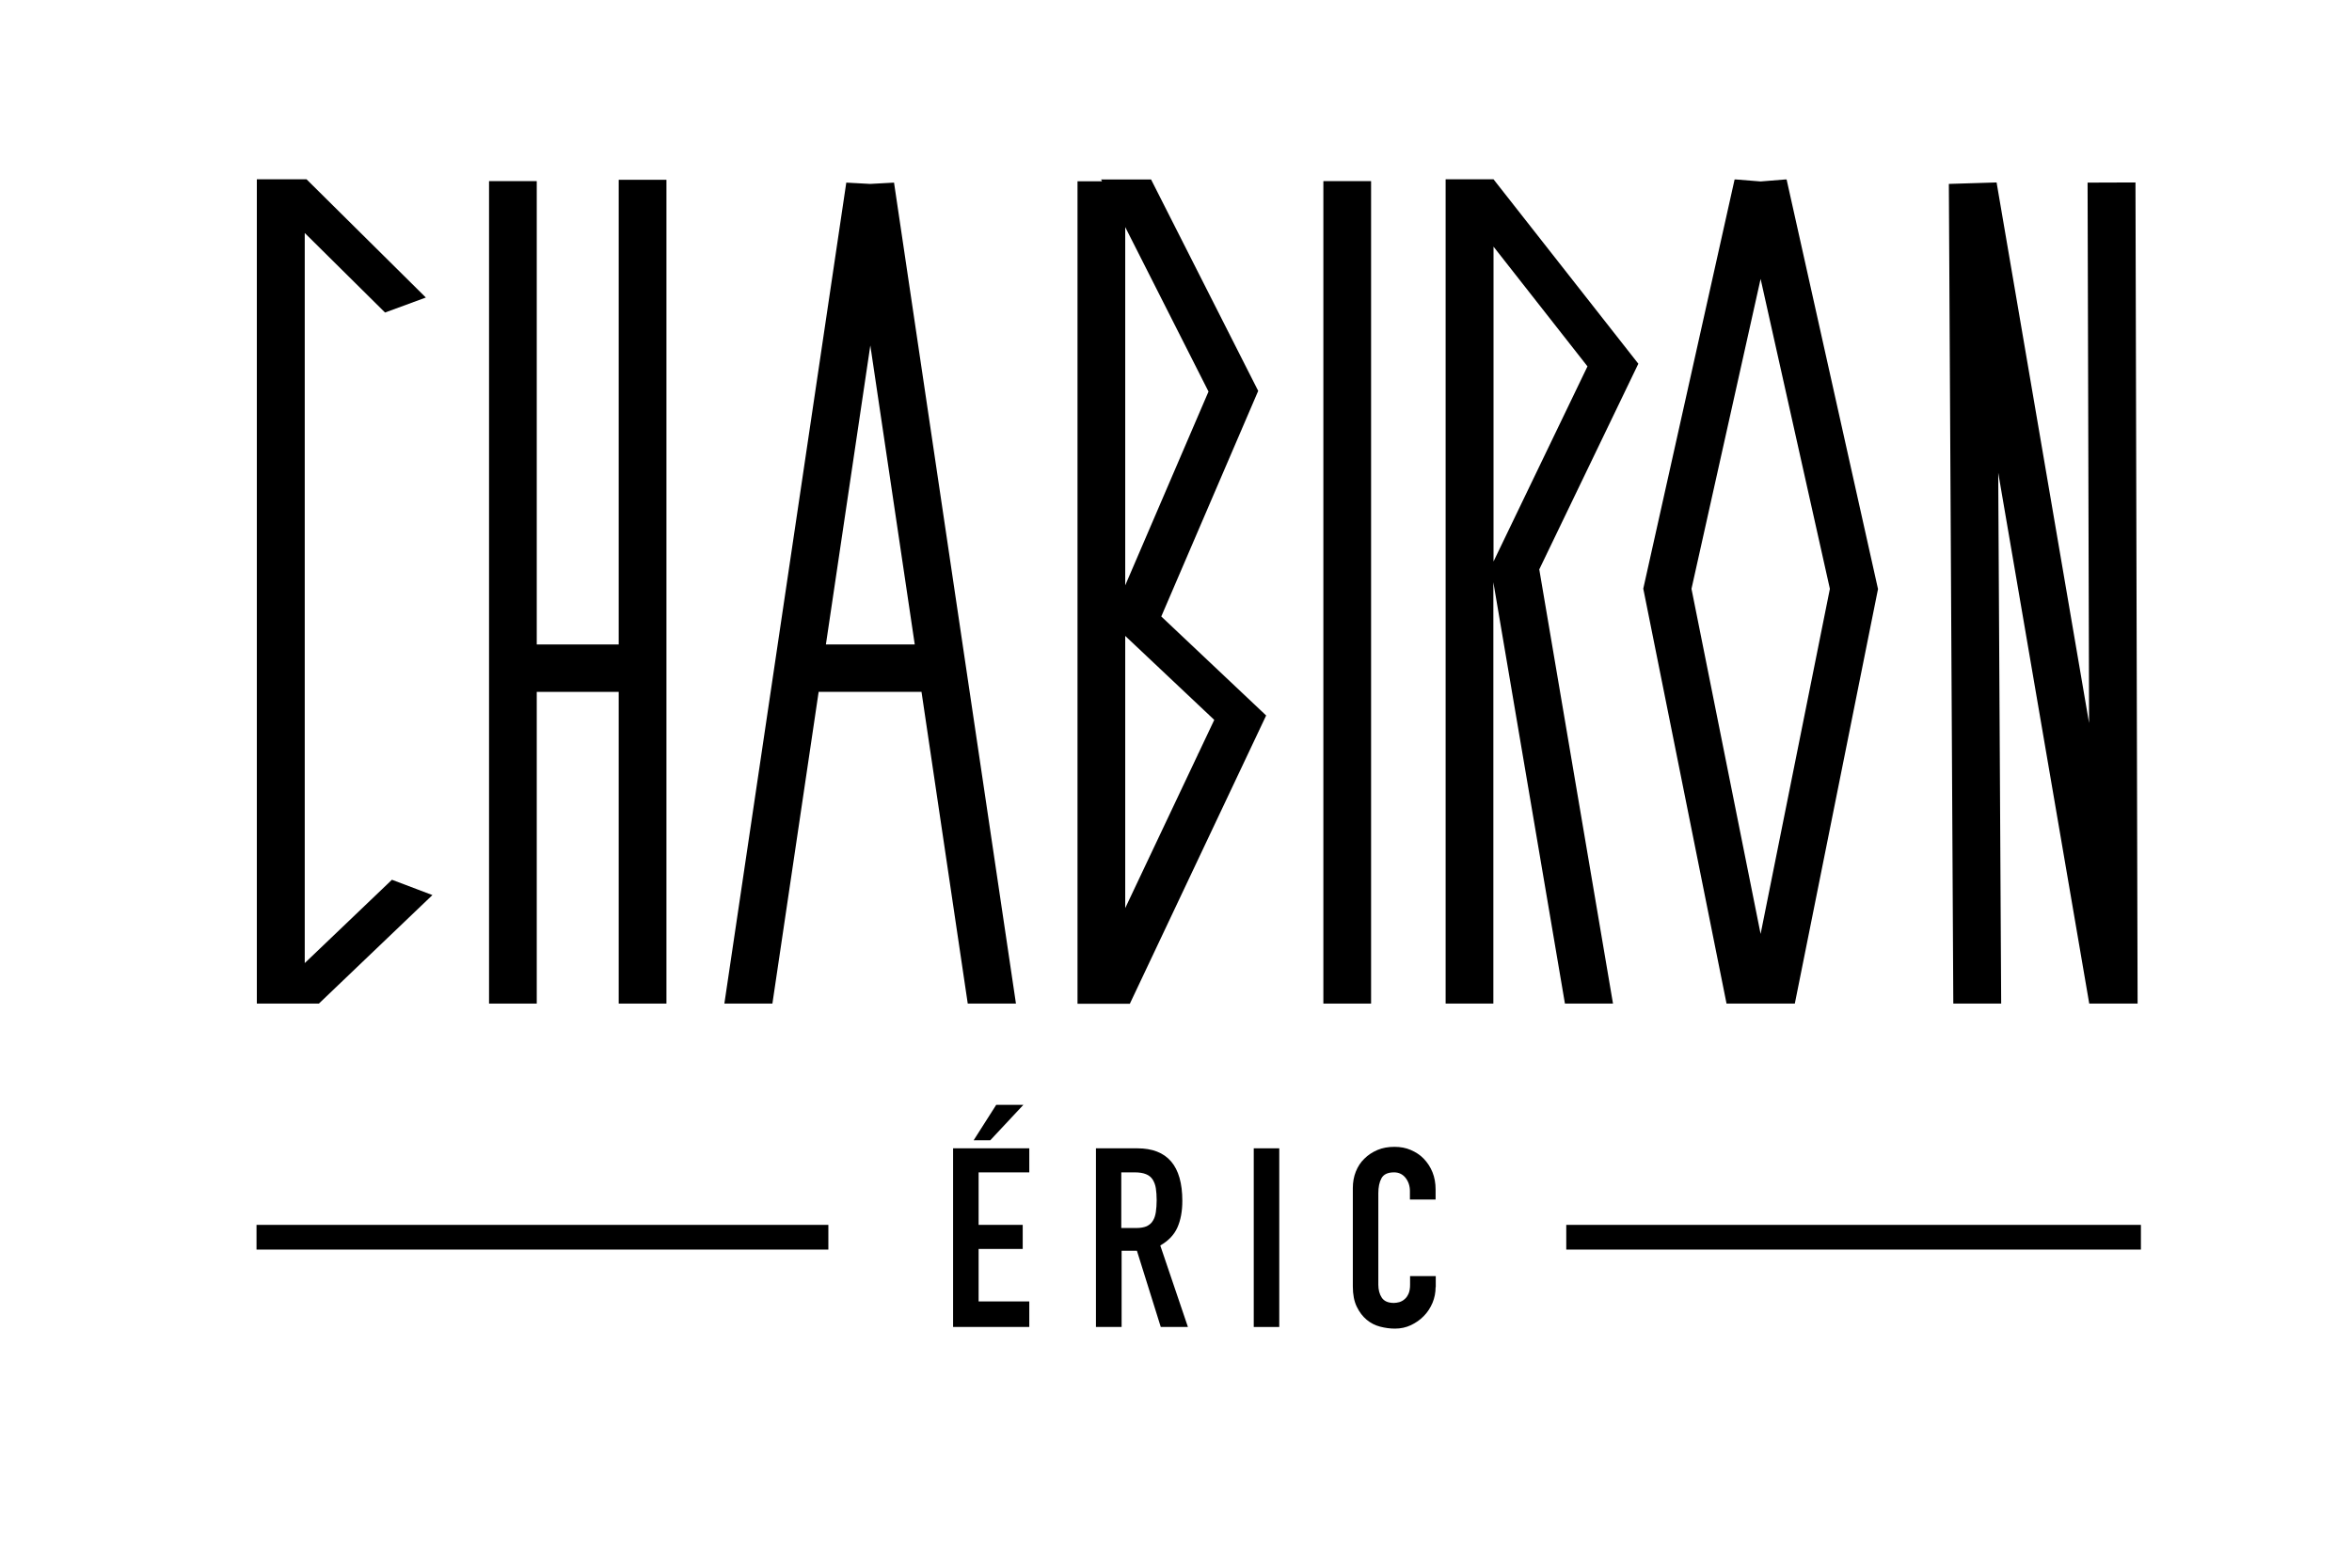
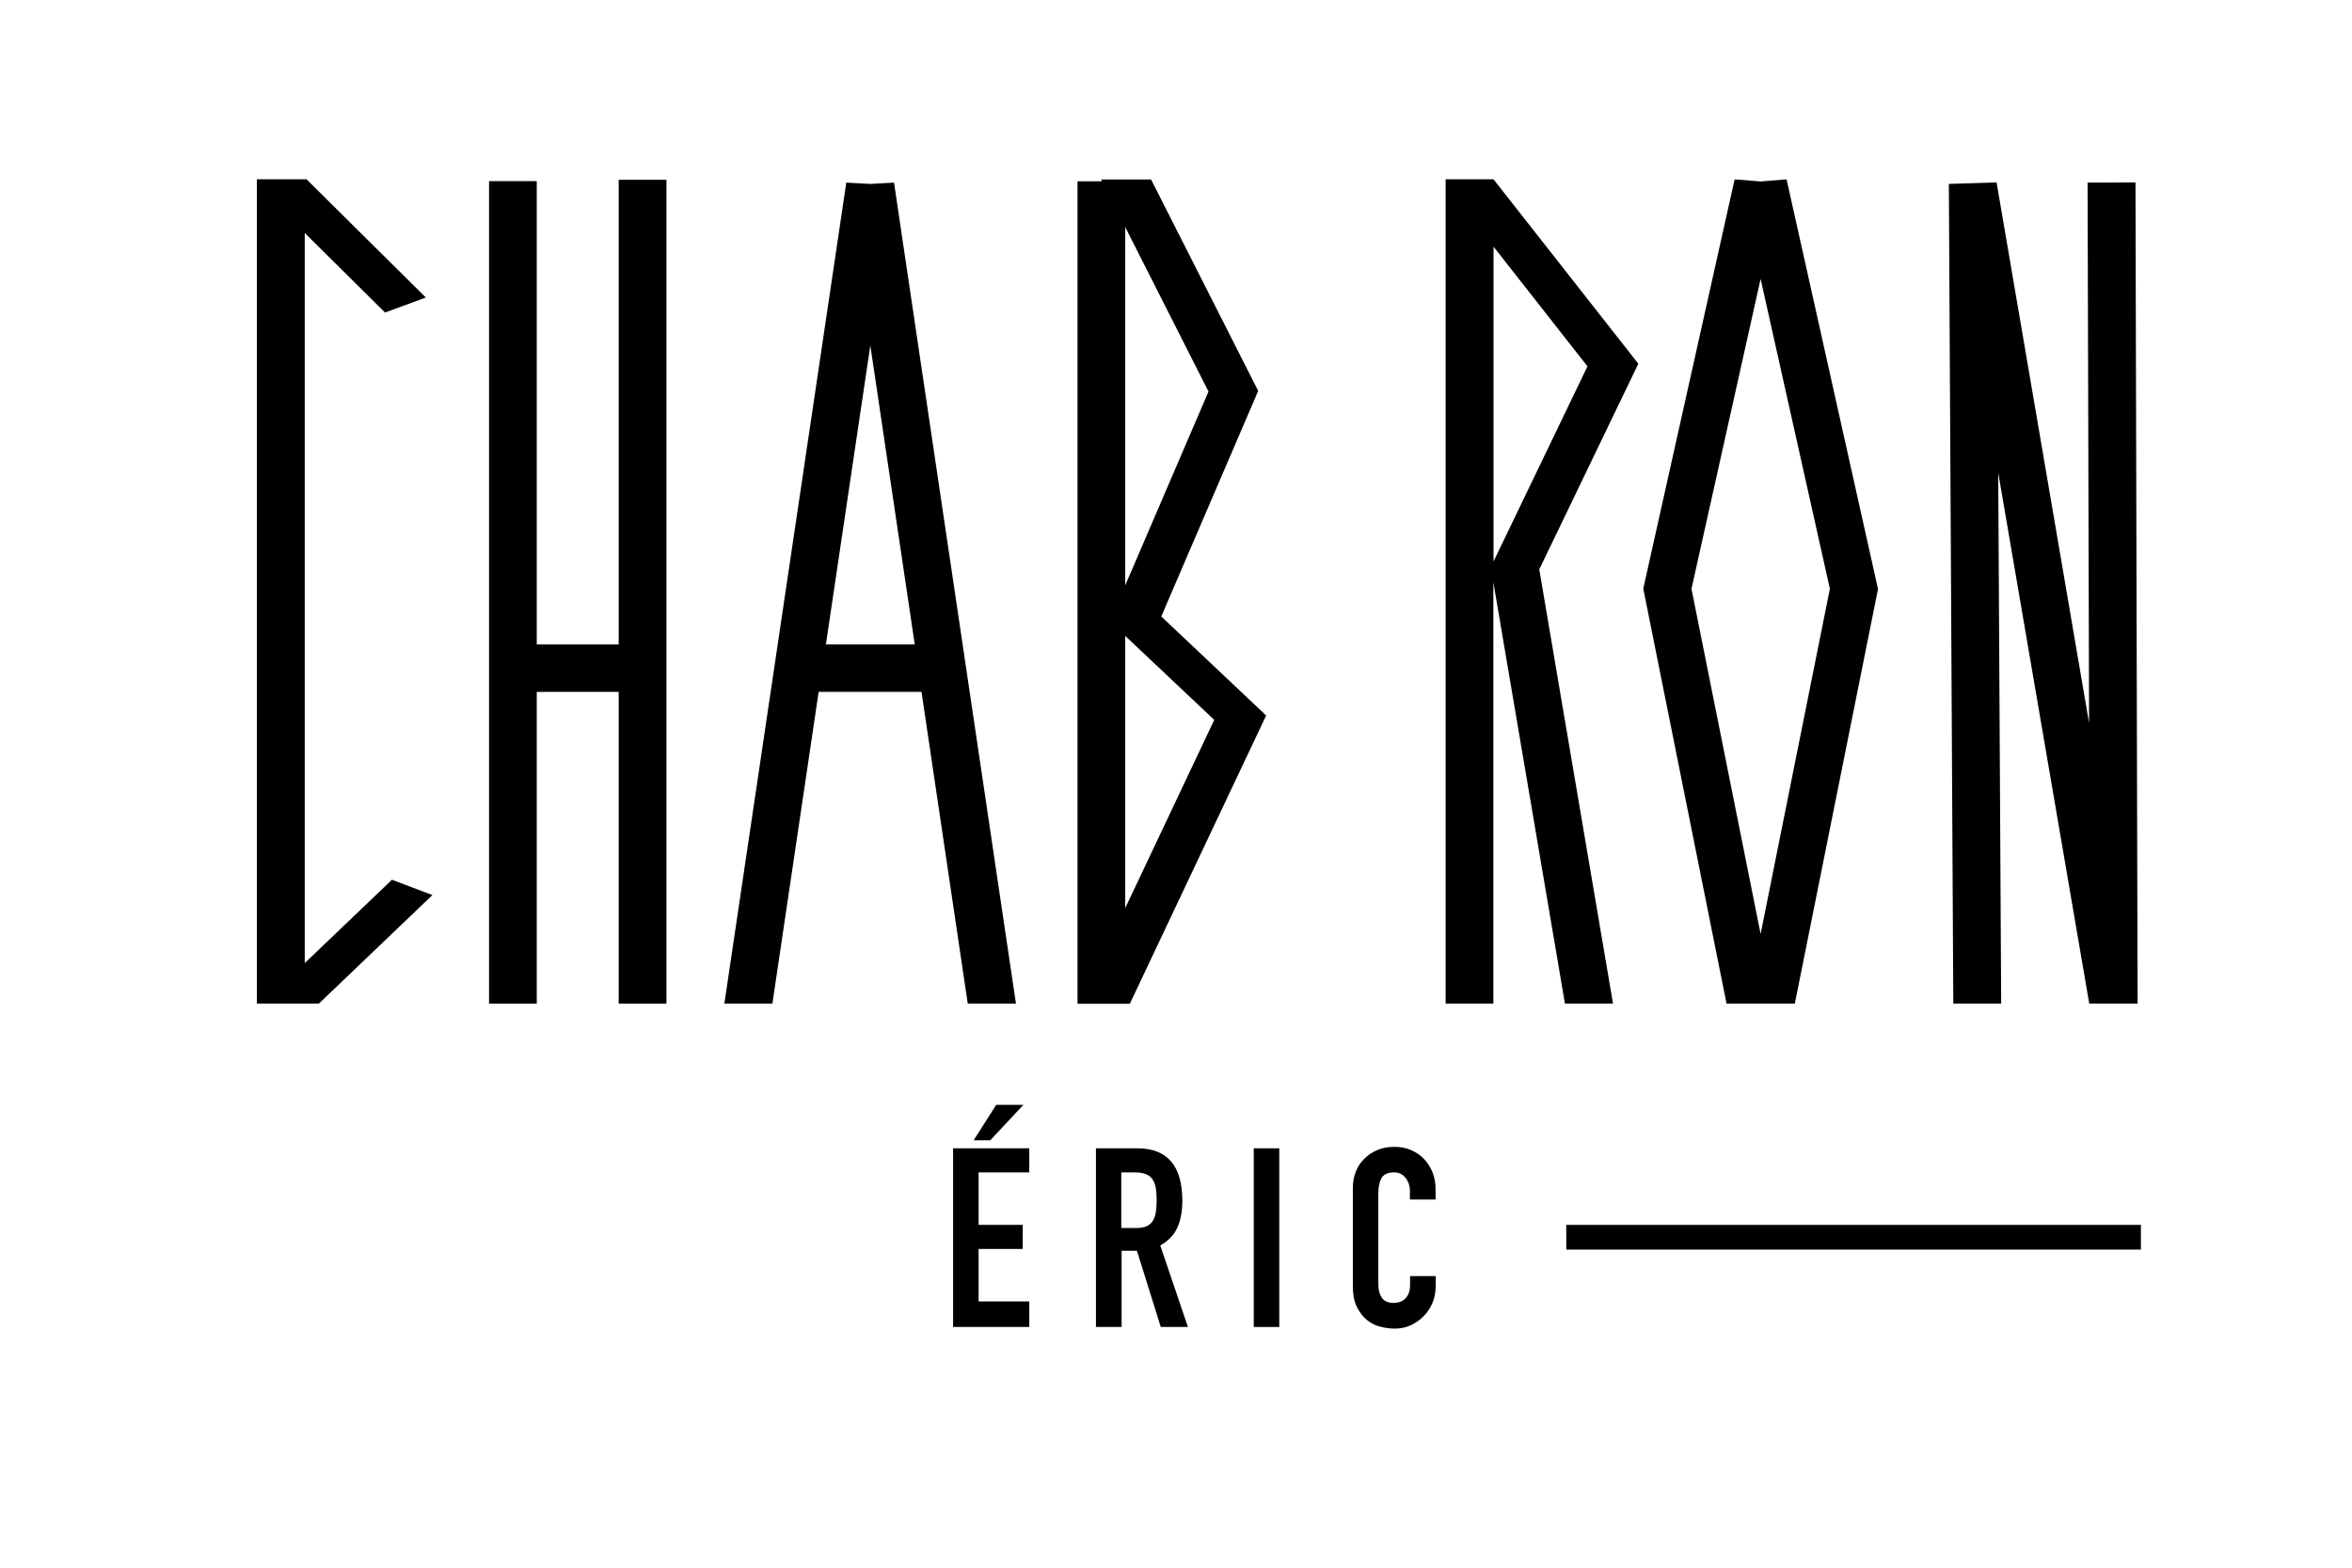
<svg xmlns="http://www.w3.org/2000/svg" width="600" zoomAndPan="magnify" viewBox="0 0 450 300" height="400" preserveAspectRatio="xMidYMid meet" version="1.0">
  <path fill="#000000" d="M 229.078 144.25 L 229.078 144.281 L 229.582 144.281 Z M 229.078 144.25 " fill-opacity="1" fill-rule="nonzero" />
-   <path fill="#000000" d="M 49.078 234.398 L 158.488 234.398 L 158.488 239.125 L 49.078 239.125 Z M 49.078 234.398 " fill-opacity="1" fill-rule="nonzero" />
  <path fill="#000000" d="M 299.668 234.398 L 409.613 234.398 L 409.613 239.125 L 299.668 239.125 Z M 299.668 234.398 " fill-opacity="1" fill-rule="nonzero" />
  <path fill="#000000" d="M 182.352 219.746 L 196.93 219.746 L 196.93 224.348 L 187.234 224.348 L 187.234 234.398 L 195.672 234.398 L 195.672 239 L 187.234 239 L 187.234 249.051 L 196.93 249.051 L 196.93 253.938 L 182.352 253.938 Z M 190.602 211.43 L 195.797 211.43 L 189.469 218.203 L 186.289 218.203 Z M 190.602 211.43 " fill-opacity="1" fill-rule="nonzero" />
  <path fill="#000000" d="M 209.715 219.746 L 217.586 219.746 C 223.348 219.746 226.211 223.09 226.211 229.801 C 226.211 231.785 225.898 233.484 225.266 234.902 C 224.637 236.32 223.535 237.457 221.992 238.34 L 227.281 253.938 L 222.086 253.938 L 217.523 239.348 L 214.594 239.348 L 214.594 253.938 L 209.684 253.938 L 209.684 219.746 Z M 214.594 235 L 217.363 235 C 218.215 235 218.906 234.871 219.41 234.652 C 219.914 234.398 220.324 234.055 220.574 233.613 C 220.859 233.172 221.047 232.605 221.145 231.941 C 221.238 231.281 221.301 230.523 221.301 229.672 C 221.301 228.824 221.238 228.035 221.145 227.406 C 221.047 226.742 220.828 226.207 220.543 225.734 C 220.23 225.262 219.82 224.914 219.254 224.695 C 218.719 224.473 217.996 224.348 217.082 224.348 L 214.531 224.348 L 214.531 235 Z M 214.594 235 " fill-opacity="1" fill-rule="nonzero" />
  <path fill="#000000" d="M 239.875 219.746 L 244.758 219.746 L 244.758 253.938 L 239.875 253.938 Z M 239.875 219.746 " fill-opacity="1" fill-rule="nonzero" />
  <path fill="#000000" d="M 274.668 246.312 C 274.668 247.352 274.477 248.359 274.07 249.336 C 273.66 250.281 273.125 251.133 272.398 251.855 C 271.707 252.582 270.859 253.148 269.945 253.59 C 269 254.031 267.992 254.25 266.891 254.25 C 265.945 254.25 265.031 254.125 264.059 253.875 C 263.082 253.621 262.23 253.18 261.477 252.551 C 260.719 251.918 260.09 251.102 259.586 250.059 C 259.082 249.02 258.832 247.73 258.832 246.184 L 258.832 227.344 C 258.832 226.238 259.02 225.168 259.398 224.223 C 259.773 223.277 260.309 222.426 261.035 221.734 C 261.727 221.039 262.578 220.473 263.555 220.062 C 264.527 219.652 265.598 219.465 266.797 219.465 C 267.93 219.465 268.969 219.652 269.914 220.062 C 270.859 220.473 271.707 221.008 272.398 221.734 C 273.094 222.457 273.66 223.309 274.07 224.316 C 274.477 225.324 274.668 226.43 274.668 227.625 L 274.668 229.547 L 269.754 229.547 L 269.754 227.91 C 269.754 226.965 269.473 226.113 268.938 225.422 C 268.402 224.727 267.645 224.348 266.734 224.348 C 265.504 224.348 264.719 224.727 264.309 225.484 C 263.898 226.238 263.711 227.184 263.711 228.352 L 263.711 245.84 C 263.711 246.816 263.93 247.664 264.371 248.328 C 264.812 248.988 265.566 249.336 266.703 249.336 C 267.016 249.336 267.363 249.273 267.742 249.18 C 268.117 249.051 268.434 248.895 268.746 248.609 C 269.062 248.359 269.285 248.012 269.504 247.539 C 269.691 247.098 269.785 246.531 269.785 245.871 L 269.785 244.199 L 274.699 244.199 L 274.699 246.312 Z M 274.668 246.312 " fill-opacity="1" fill-rule="nonzero" />
  <path fill="#000000" d="M 82.734 171.285 L 74.988 168.355 L 58.305 184.301 L 58.305 44.586 L 73.668 59.805 L 81.477 56.938 L 58.648 34.312 L 49.141 34.312 L 49.141 192.051 L 61.012 192.051 Z M 82.734 171.285 " fill-opacity="1" fill-rule="nonzero" />
  <path fill="#000000" d="M 242.238 136.91 L 222.184 117.973 L 240.727 74.805 L 220.23 34.344 L 210.66 34.344 L 210.848 34.691 L 206.156 34.691 L 206.156 192.082 L 216.168 192.082 L 242.238 136.941 Z M 215.285 43.453 L 231.219 74.93 L 215.285 112.016 Z M 215.285 121.691 L 232.32 137.762 L 215.285 173.777 L 215.285 121.66 Z M 215.285 121.691 " fill-opacity="1" fill-rule="nonzero" />
-   <path fill="#000000" d="M 253.195 34.66 L 262.324 34.66 L 262.324 192.051 L 253.195 192.051 Z M 253.195 34.66 " fill-opacity="1" fill-rule="nonzero" />
  <path fill="#000000" d="M 294.504 108.961 L 313.457 69.605 L 285.75 34.312 L 276.586 34.312 L 276.586 192.051 L 285.719 192.051 L 285.719 111.418 L 299.414 192.051 L 308.609 192.051 Z M 285.75 47.199 L 303.727 70.109 L 285.75 107.449 Z M 285.75 47.199 " fill-opacity="1" fill-rule="nonzero" />
  <path fill="#000000" d="M 359.297 112.648 L 341.824 34.344 L 341.543 34.344 L 336.852 34.723 L 332.16 34.344 L 331.875 34.344 L 314.402 112.648 L 330.332 192.051 L 343.398 192.051 L 359.328 112.648 Z M 336.852 53.375 L 350.105 112.68 L 336.852 178.723 L 323.625 112.68 Z M 336.852 53.375 " fill-opacity="1" fill-rule="nonzero" />
  <path fill="#000000" d="M 408.574 34.914 L 399.41 34.945 L 399.695 138.359 L 382 34.914 L 372.867 35.195 L 373.719 192.051 L 382.879 192.051 L 382.312 90.465 L 399.727 192.051 L 408.98 192.051 Z M 408.574 34.914 " fill-opacity="1" fill-rule="nonzero" />
  <path fill="#000000" d="M 118.375 34.406 L 118.375 123.328 L 102.695 123.328 L 102.695 34.66 L 93.566 34.66 L 93.566 192.051 L 102.695 192.051 L 102.695 132.402 L 118.375 132.402 L 118.375 192.051 L 127.508 192.051 L 127.508 34.406 Z M 118.375 34.406 " fill-opacity="1" fill-rule="nonzero" />
  <path fill="#000000" d="M 185.219 192.051 L 194.379 192.051 L 171.051 34.945 L 166.484 35.195 L 161.918 34.945 L 138.59 192.051 L 147.781 192.051 L 156.629 132.402 L 176.309 132.402 L 185.156 192.051 Z M 166.516 66.105 L 175.016 123.328 L 158.016 123.328 Z M 166.516 66.105 " fill-opacity="1" fill-rule="nonzero" />
</svg>